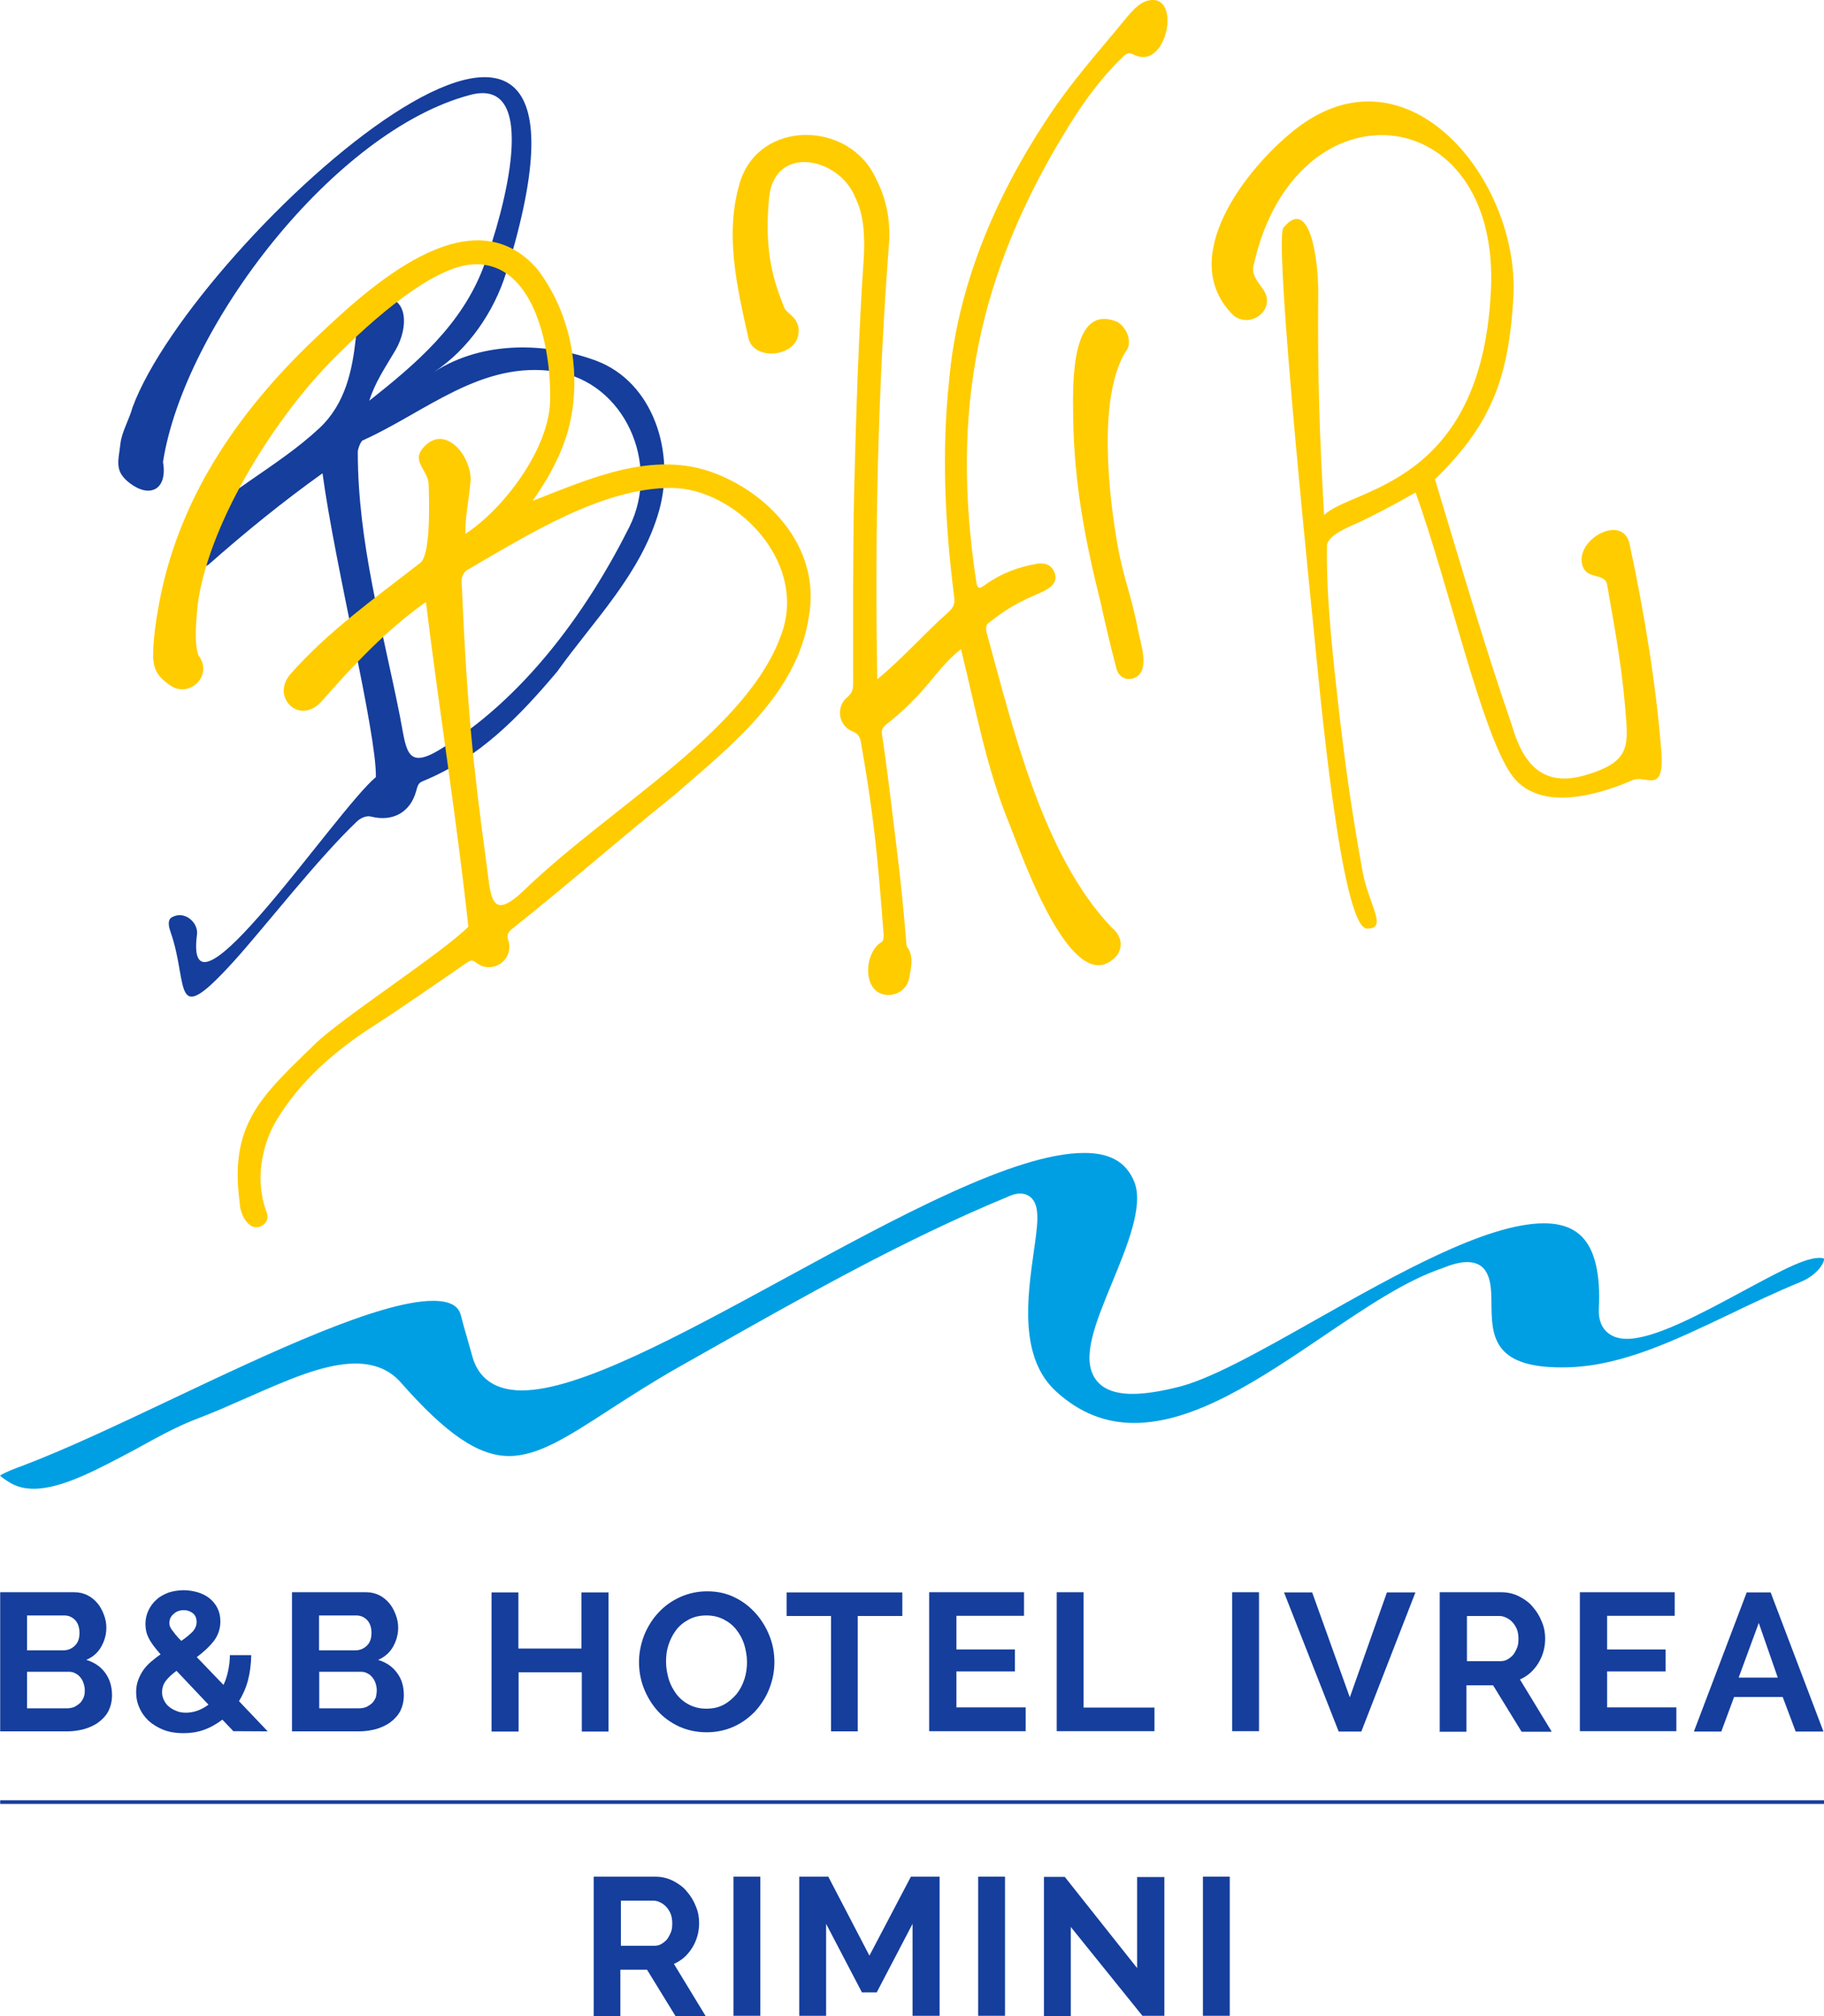
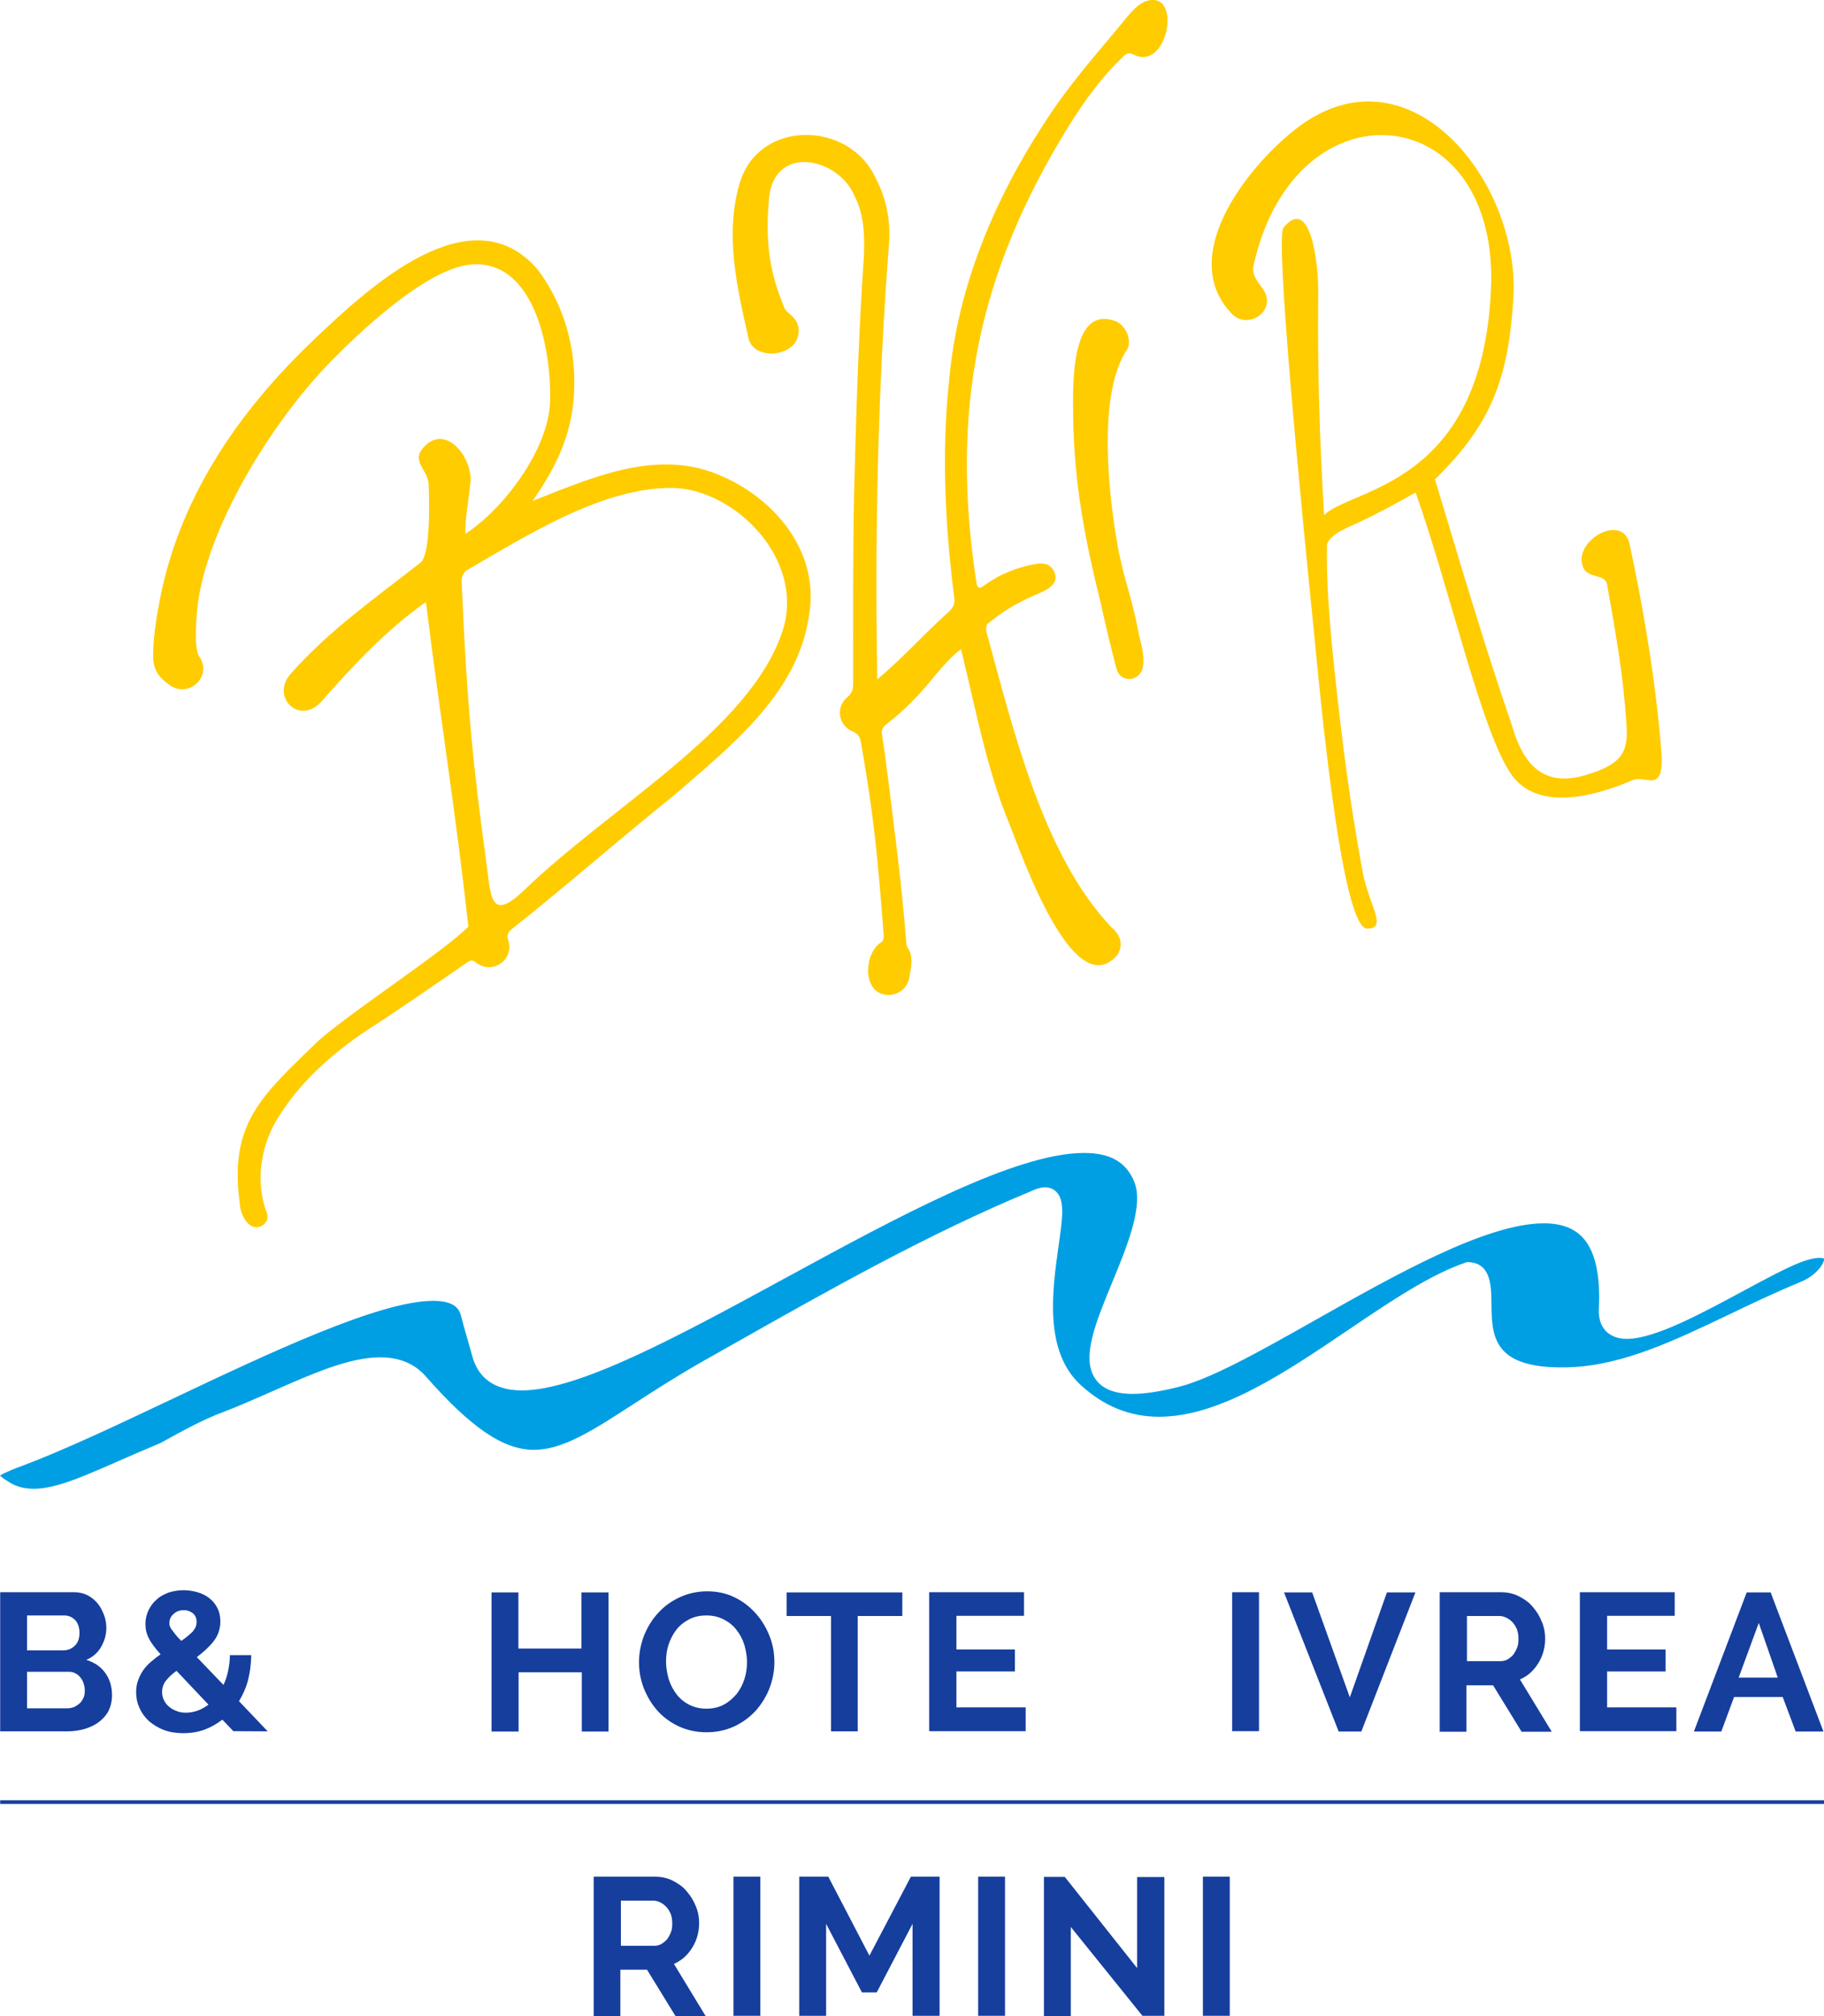
<svg xmlns="http://www.w3.org/2000/svg" version="1.1" id="Livello_1" x="0px" y="0px" viewBox="0 0 998.2 1103" style="enable-background:new 0 0 998.2 1103;" xml:space="preserve">
  <style type="text/css">
	.st0{fill:#153E9D;}
	.st1{fill:#FFCC00;}
	.st2{fill:#009FE3;}
</style>
  <g>
-     <path class="st0" d="M89.2,252.7c2.6,14.9-6.9,20-17.9,11.8c-9.1-6.7-6.4-12.4-5.4-21.8c0.7-6.4,4.9-13.4,6.6-19.8   c34.3-92.6,278.2-311.1,204.5-73.7c-6.7,21.6-20.9,42.1-39.5,54.3c27.3-17.7,62.5-15.9,88.7-6.2c31.3,11.7,43.6,50.2,34.4,82.4   c-9.8,34.2-35.5,59.5-55.7,87.7c-21,24.9-42.8,47.4-73.7,60c-2.3,1-2.6,2.3-3.5,5.5c-3.2,11.5-12.8,16.8-24.6,13.8   c-2.6-0.7-5.8,0.8-7.7,2.6c-21.5,20.4-50.5,57.8-67.3,76.4c-34.8,38.3-24.5,13.2-34.8-16c-0.7-2.1-2-6.3,0.7-7.9   c7-4,14.7,2.9,13.8,9.5c-7.5,57.6,76.3-68.3,97.9-86.2c0.5-23.7-22.5-116.3-29.2-166.2c-21.7,15.5-42.5,32.4-62.4,50   c-16,9.1-26-1.9-14.4-15c22-24.7,51.3-37.5,75.1-59.7c14.4-13.5,18-31.9,19.9-49c1.4-13.6-4.8-19,10-22c19.4-4,19.1,15.9,11.7,28.4   c-5.5,9.3-11.2,17.6-14.3,27.6c24.8-19.6,50.7-41.3,62.7-73.7c11-29.7,31.4-103.8-7.4-93.6C183.1,71.4,100.8,178.5,89.2,252.7z    M304.3,203.3c-40.9-6.4-71.5,22.3-106,37.7c-1.3,1.3-2.5,4.8-2.5,6.2c0,49.8,13.5,96.3,23.1,144.8c3.5,17.7,3.1,29.2,21.2,18.4   c46-27.6,80.9-75.4,104.3-122.1C361.8,253.3,341.4,209.1,304.3,203.3z" />
    <path class="st1" d="M108.6,358.5c8.4,10.9-5,23.8-15.5,16.4c-8.6-6-9.7-10.4-9.2-20.6c0.4-7,1.3-13.8,2.6-21   c10.1-59.5,43.6-108,86-148.2c29.2-27.7,85.3-80,121.7-37.7c15.8,20.9,22.5,47.7,19.4,74.3c-2.4,20.1-11,36.3-22.1,52.3   c31.1-12.1,66.1-28.2,100-15c31.3,12.1,57.6,42.2,51.2,78c-6.2,42.8-43.4,71.6-74.1,98.3c-29.7,23.8-58.3,49-88.2,72.7   c-2.2,1.8-3.2,3.2-2.3,6.2c3.6,10.8-8.8,19.6-17.9,12.1c-2.1-1.6-3.3-0.6-5,0.5c-15.3,10.6-39.9,27.5-49.8,33.8   c-21.6,13.7-41.4,30.8-54.3,52.6c-8.4,14.3-11.2,33.3-5.5,49.1c1.4,3,1.1,5.8-1.6,7.8c-7.4,4.9-12.8-5.9-12.8-12.1   c-5.9-43.3,12.1-58.6,41.4-87.1c14.5-14.1,70.4-50.3,83.7-64c-6.3-58.5-16.1-119.4-23.2-177.6c-21.6,15.2-40,34.9-57.5,54.8   c-12.1,12.7-27.5-3-16.6-15.4c20.6-23.4,46.1-41.4,70.6-60.5c6.2-3.4,5.3-33.3,5-43c-0.2-8.8-10.9-13-1.6-21.7   c12.4-11.5,26.7,9,24.3,21.6c-0.8,9-2.8,17.9-2.6,26.9c20.9-13.5,45.1-45.8,46.3-71.5c1.1-26.3-7.3-77.4-41.9-75.9   c-25.5,1.1-64.8,39.8-76.5,51.6c-31.4,31.4-66.8,87.2-74,131.6C108.7,327.8,105.3,350,108.6,358.5z M367.4,266.9   c-37.6,0-77.3,24.9-112.2,45.2c-1.4,1-2.6,3.6-2.6,5.5c3,70.1,6.5,102.6,13.5,153.9c2.6,18.6,1.9,33.6,20.9,15.3   c48.2-46.4,122.9-87.4,141-140.9C441.6,306.1,401.5,266.9,367.4,266.9z" />
    <path class="st1" d="M429.2,168.3c0.4,1.1,1.7,2.3,2.7,3.2c4.2,3.3,6.2,7.4,4.7,12.8c-3.2,11.5-25.2,12.8-27.2-0.2   c-6.2-27.5-12.8-56.2-4.6-83.9c10.4-35.2,60.2-34.3,74.5-2.6c6.4,12.1,8.4,25.3,7,38.5c-5.9,78.1-7.6,157.4-6.2,235.5   c13.7-11.3,25.8-25.1,39.2-37c2.5-2.4,3.4-4.4,2.9-7.9c-5-39.3-7-78.8-2.8-118.4c4.5-51.4,24.9-99.6,52.9-142.2   c14.3-21.9,28.6-37.4,42.1-53.9c6.2-7.7,10.5-12.3,16.7-12.2c15,0.2,6.8,38.7-10.6,29.9c-3.2-1.6-4.5-0.3-6.6,1.8   c-10.4,10-19.4,21.8-29.1,37.4c-50,80.8-64.8,155.6-50.5,249.3c0.5,3.1,1.4,4,4.1,2c8.7-6.3,18.2-10.2,29.1-12   c3.9-0.6,7.2,0.3,9,3.5c4.6,8.6-5.7,11.6-12.1,14.5c-10.6,4.8-16.4,8.9-23.8,14.7c-1,0.7-1.1,3.3-0.7,4.8   c14.3,51.8,30.7,122,68.4,161.4c5.3,4.4,6.4,9.9,3.2,15.1c-24,27.7-52.6-55.5-59-71.4c-12.8-30.9-18.6-63.7-26.6-95.9   c-10.2,7.8-17.2,19.4-26.5,28.3c-4.4,4.7-9.3,8.9-14.3,12.8c-2.2,1.8-2.8,3.1-2.4,5.8c2.5,15.7,5.8,44,7.8,60.2   c2.7,21.6,3.9,34.8,5.5,53.6c0.1,0.7,0,1.6,0.4,2.1c3.9,5.5,2.2,11.3,1.2,17c-1.1,6-6.5,9.9-12.5,9.3c-13.4-1.1-12.4-23.2-2.6-28.9   c0.9-0.5,1.2-2.6,1.1-3.9c-3.4-44.3-5.5-65.6-12.4-105.1c-0.5-2.9-1.4-4.9-4.6-6.2c-7.8-3.1-9.4-13.4-2.9-18.7   c2.6-2.2,3.2-4.3,3.2-7.5c0-34.6-0.2-69.2,0.5-103.7c1.1-43.5,2.4-87,5.4-130.5c0.4-11,0.1-22.1-5-32.2   c-8.7-21.3-43.8-28.9-46.9,0.5C418,138.1,423.5,154,429.2,168.3z" />
    <path class="st1" d="M611.7,176.2c5.5,3.5,8.3,11.8,4.1,16.5c-15,25-9.2,77.9-4,106.6c3.3,18.1,7.7,27.4,11,45.5   c1.4,7.4,7.2,22.9-2.6,26.3c-4,1.1-7.9-0.6-9.2-5.3c-3.2-12-6-24.1-8.7-36.3c-8.3-33.3-14.5-64.6-15-101.4   C587,208.6,586.2,165.3,611.7,176.2z" />
    <path class="st1" d="M890.1,396c-1.9-27.7-5.4-46.6-10.6-76.2c-1.1-6.5-10.9-2.6-13.4-10.2c-4.8-14.3,22-29.1,25.7-12   c7.8,36.2,14.5,76.5,17.4,113.7c1.8,23.7-8.7,12.4-15.6,15.4c-18.7,8.1-52.1,18.4-66.9-3.6c-16.3-24.2-33.4-101.5-52-153.7   c-10.3,5.8-19.4,10.8-29.7,15.7c-6.4,3.1-17.3,6.8-18.8,12.9c-0.4,19.1,1.2,41.2,4.1,68.6c4.5,42,8.3,71.4,15.4,110.2   c3.4,18.4,14,31.2,2.5,31.2c-14.4,0-26.3-133.8-29.3-163.9c-7.4-73.2-21.1-214.2-16.5-219.6c14.9-17.9,19.2,19.7,19,35.9   c-0.4,46.4,0.8,79.1,3.2,121.4c15-15,86.1-15.4,91.3-122.6C821.3,53.4,708.8,43,686.1,144.9c-1.4,5.4,2.1,8.9,4.8,12.9   c8.4,11.1-6.5,22.5-15.9,14.7c-31.8-31.2,7.2-80.8,33.8-101.7c61.5-48.4,123.1,27.9,119.4,91.9c-2.6,44.9-12.5,69.8-42.9,99.5   c13.6,45,26.8,90.2,42.1,134.6c6.3,21.9,17.7,34.5,41.6,26.8C889.5,417.4,890.9,409.6,890.1,396z" />
    <g>
      <path class="st0" d="M61.3,927.4c0,3.2-0.7,6-1.9,8.5c-1.3,2.5-3.1,4.4-5.3,6.1s-4.9,2.9-7.8,3.8c-2.9,0.8-6.1,1.3-9.5,1.3H0.1    V871h40.7c2.6,0,5,0.6,7.2,1.7c2.1,1.1,3.9,2.6,5.4,4.4c1.5,1.8,2.6,3.9,3.5,6.3s1.3,4.6,1.3,7c0,3.8-1,7.2-2.8,10.4    c-1.8,3.2-4.6,5.7-8.2,7.2c4.3,1.3,7.8,3.6,10.3,7C60,918.4,61.3,922.4,61.3,927.4z M14.8,883.6v19.2h19.7c2.5,0,4.6-0.8,6.4-2.5    c1.8-1.7,2.6-4,2.6-7.1c0-2.9-0.8-5.3-2.4-7c-1.7-1.7-3.6-2.5-6-2.5H14.8V883.6z M46.4,924.6c0-1.4-0.3-2.6-0.7-3.9    c-0.4-1.3-1.1-2.4-1.8-3.2c-0.8-1-1.7-1.7-2.8-2.2c-1.1-0.6-2.2-0.8-3.5-0.8H14.8v20h22c1.4,0,2.6-0.3,3.8-0.7    c1.1-0.6,2.2-1.3,3.1-2.1s1.5-1.9,2.1-3.2C46.3,927.3,46.4,926,46.4,924.6z" />
      <path class="st0" d="M127.7,947l-6-6.3c-3.2,2.4-6.5,4.3-10.2,5.6c-3.6,1.3-7.4,1.8-11.3,1.8c-3.9,0-7.5-0.6-10.7-1.8    c-3.2-1.3-5.8-2.9-8.1-4.9c-2.2-2.1-3.9-4.4-5.1-7.2c-1.3-2.8-1.8-5.6-1.8-8.6c0-2.4,0.4-4.6,1.1-6.5c0.7-1.9,1.7-3.9,2.9-5.6    s2.6-3.2,4.3-4.6c1.7-1.4,3.3-2.8,5.1-3.9c-3.1-3.5-5.3-6.4-6.5-8.9c-1.3-2.5-1.8-5-1.8-7.8s0.6-5.1,1.7-7.5    c1.1-2.2,2.5-4.2,4.4-5.8c1.8-1.7,4-2.8,6.5-3.8c2.5-0.8,5.3-1.3,8.3-1.3c2.6,0,5.1,0.4,7.6,1.1c2.4,0.7,4.6,1.8,6.4,3.2    c1.8,1.4,3.3,3.2,4.4,5.3c1.1,2.1,1.7,4.6,1.7,7.4c0,4.2-1.3,7.8-3.6,10.8c-2.4,3.1-5.6,6-9.3,8.8l14.6,15.2    c1.1-2.2,1.9-4.7,2.5-7.5s1-5.7,1-8.8h11.7c-0.1,5-0.7,9.7-1.8,13.8c-1.1,4.2-2.8,7.9-4.9,11.4l15.7,16.5L127.7,947L127.7,947z     M101.7,936.9c4.4,0,8.5-1.5,12.4-4.4l-17.5-18.5c-2.5,1.8-4.4,3.6-5.8,5.4c-1.4,1.8-2.1,3.9-2.1,6.3c0,1.5,0.3,2.9,1,4.3    c0.7,1.4,1.5,2.6,2.8,3.6c1.1,1,2.6,1.8,4.2,2.4C98,936.6,99.8,936.9,101.7,936.9z M92.7,887.9c0,0.7,0.1,1.3,0.3,1.8    c0.3,0.6,0.6,1.3,1.1,1.9c0.6,0.7,1.1,1.5,1.9,2.5c0.8,1,1.8,2.1,3.2,3.5c2.8-1.8,4.7-3.6,6.3-5.1c1.4-1.7,2.1-3.3,2.1-5.3    s-0.7-3.5-1.9-4.6c-1.4-1.1-3.1-1.8-5.1-1.8c-2.2,0-4.2,0.7-5.6,2.1C93.4,884.2,92.7,885.9,92.7,887.9z" />
-       <path class="st0" d="M221,927.4c0,3.2-0.7,6-1.9,8.5c-1.3,2.5-3.1,4.4-5.3,6.1c-2.2,1.7-4.9,2.9-7.8,3.8c-2.9,0.8-6.1,1.3-9.5,1.3    h-36.7V871h40.7c2.6,0,5,0.6,7.2,1.7c2.1,1.1,3.9,2.6,5.4,4.4c1.5,1.8,2.6,3.9,3.5,6.3s1.3,4.6,1.3,7c0,3.8-1,7.2-2.8,10.4    c-1.8,3.2-4.6,5.7-8.2,7.2c4.3,1.3,7.8,3.6,10.3,7C219.8,918.4,221,922.4,221,927.4z M174.6,883.6v19.2h19.7    c2.5,0,4.6-0.8,6.4-2.5c1.8-1.7,2.6-4,2.6-7.1c0-2.9-0.8-5.3-2.4-7c-1.7-1.7-3.6-2.5-6-2.5h-20.4V883.6z M206.2,924.6    c0-1.4-0.3-2.6-0.7-3.9c-0.4-1.3-1.1-2.4-1.8-3.2c-0.8-1-1.7-1.7-2.8-2.2c-1.1-0.6-2.2-0.8-3.5-0.8h-22.7v20h22    c1.4,0,2.6-0.3,3.8-0.7c1.1-0.6,2.2-1.3,3.1-2.1c0.8-0.8,1.5-1.9,2.1-3.2C205.9,927.3,206.2,926,206.2,924.6z" />
      <path class="st0" d="M333,871.1v76.1h-14.6v-32.4h-34.6v32.4H269v-76.1h14.7v30.7h34.5v-30.7H333z" />
      <path class="st0" d="M386.7,947.6c-5.6,0-10.6-1.1-15.2-3.2c-4.6-2.2-8.5-5-11.7-8.6c-3.2-3.6-5.7-7.8-7.5-12.4    c-1.8-4.6-2.6-9.5-2.6-14.2c0-5,1-9.9,2.8-14.6c1.9-4.6,4.4-8.8,7.8-12.4c3.3-3.6,7.2-6.4,11.8-8.5s9.6-3.2,14.9-3.2    c5.6,0,10.6,1.1,15,3.3c4.6,2.2,8.3,5.1,11.7,8.9c3.2,3.6,5.7,7.8,7.5,12.4c1.8,4.6,2.6,9.3,2.6,14.2c0,5-1,9.9-2.8,14.5    c-1.8,4.6-4.4,8.6-7.6,12.2c-3.3,3.5-7.2,6.4-11.8,8.5C396.9,946.6,391.9,947.6,386.7,947.6z M364.5,909.1c0,3.3,0.6,6.4,1.5,9.6    c1,3.1,2.5,5.8,4.3,8.2c1.9,2.4,4.2,4.3,7,5.7c2.8,1.4,5.8,2.1,9.3,2.1c3.6,0,6.7-0.7,9.5-2.2s5-3.5,7-5.8    c1.9-2.4,3.3-5.1,4.3-8.2c1-3.1,1.4-6.1,1.4-9.3c0-3.3-0.6-6.4-1.5-9.6c-1-3.1-2.5-5.8-4.4-8.2c-1.9-2.4-4.2-4.2-7-5.6    s-5.8-2.1-9.3-2.1c-3.6,0-6.8,0.7-9.6,2.2s-5.1,3.3-7,5.8c-1.8,2.4-3.2,5.1-4.2,8.2C364.8,903,364.5,905.9,364.5,909.1z" />
      <path class="st0" d="M493.7,884h-24.3v63.1h-14.6V884h-24.3v-12.9h63.3V884z" />
      <path class="st0" d="M561.3,934.1V947h-52.8V871h51.9v12.9h-37v18.4h32v12h-32V934h38L561.3,934.1L561.3,934.1z" />
-       <path class="st0" d="M578.3,947V871H593v63.1h38.8V947H578.3z" />
      <path class="st0" d="M674.3,947V871h14.7V947H674.3z" />
      <path class="st0" d="M718.1,871.1l20.6,57.4l20.3-57.4h15.6L745,947.2h-12.4l-29.9-76.1H718.1z" />
      <path class="st0" d="M787.9,947V871h33.6c3.5,0,6.7,0.7,9.7,2.2c2.9,1.5,5.6,3.3,7.6,5.8c2.1,2.4,3.8,5.1,5,8.2    c1.3,3.1,1.8,6.1,1.8,9.2c0,4.9-1.3,9.5-3.8,13.5s-5.8,7-10,8.8l17.4,28.6h-16.5l-15.6-25.4h-14.6v25.4h-14.7L787.9,947L787.9,947    z M802.8,908.7h18.5c1.4,0,2.6-0.3,3.8-1c1.1-0.7,2.2-1.5,3.1-2.6c0.8-1.1,1.5-2.4,2.1-3.9s0.7-3.1,0.7-4.9c0-1.8-0.3-3.5-0.8-4.9    c-0.6-1.5-1.4-2.8-2.4-3.9s-2.1-1.9-3.3-2.5c-1.3-0.6-2.5-1-3.8-1h-17.9v24.6H802.8z" />
      <path class="st0" d="M917.4,934.1V947h-52.8V871h51.9v12.9h-37v18.4h32v12h-32V934h38V934.1z" />
      <path class="st0" d="M955.9,871.1H969l28.9,76.1h-15.2l-7.1-18.9h-26.6l-7,18.9H927L955.9,871.1z M972.9,917.7l-10.4-29.9    l-11,29.9H972.9z" />
    </g>
    <g>
      <path class="st0" d="M324.9,1102.7v-76.1h33.6c3.5,0,6.7,0.7,9.7,2.2c2.9,1.5,5.6,3.3,7.6,5.8c2.1,2.4,3.8,5.1,5,8.2    c1.3,3.1,1.8,6.1,1.8,9.2c0,4.9-1.3,9.5-3.8,13.5c-2.5,4-5.8,7-10,8.8l17.4,28.6h-16.5l-15.6-25.4h-14.6v25.4h-14.7V1102.7z     M339.7,1064.4h18.5c1.4,0,2.6-0.3,3.8-1c1.1-0.7,2.2-1.5,3.1-2.6c0.8-1.1,1.5-2.4,2.1-3.9c0.6-1.5,0.7-3.1,0.7-4.9    c0-1.8-0.3-3.5-0.8-4.9c-0.6-1.5-1.4-2.8-2.4-3.9c-1-1.1-2.1-1.9-3.3-2.5s-2.5-1-3.8-1h-17.8V1064.4z" />
      <path class="st0" d="M401.4,1102.7v-76.1h14.7v76.1H401.4z" />
      <path class="st0" d="M499.4,1102.7v-50.3l-19.6,37.5h-8.1l-19.6-37.5v50.3h-14.7v-76.1h15.9l22.5,43.2l22.7-43.2h15.7v76.1H499.4z    " />
      <path class="st0" d="M535.3,1102.7v-76.1H550v76.1H535.3z" />
      <path class="st0" d="M586,1054.1v48.7h-14.7v-76.1h11.4l39.6,49.9v-49.8h14.9v75.9h-12L586,1054.1z" />
      <path class="st0" d="M658.3,1102.7v-76.1h14.7v76.1H658.3z" />
    </g>
-     <path class="st2" d="M18.4,814.4c-4.9,0-9.2-1.1-12.9-3.3c-3.1-1.9-4.7-3.1-5.5-3.9c2.6-1.8,9.3-4.3,11.8-5.2   c23.2-8.7,52-22.3,82.4-36.7c53.2-25.2,113.5-53.7,142.8-53.7c11.7,0,14.3,4.4,15.3,8.2c1,4,1.5,5.6,2.5,9.2   c0.8,2.6,1.8,6.4,3.7,13c2.3,8.5,8.9,18.6,27.1,18.6c31.1,0,85.8-29.7,143.7-61.2c62.1-33.8,126.3-68.7,164-68.7   c14.3,0,23,5,27.4,15.7c5.4,13.1-4,35.6-12.2,55.5c-9,21.9-16.8,40.8-9.2,52.2c3.7,5.6,10.6,8.4,20.4,8.4c6.4,0,14.1-1.1,23.6-3.4   c18-4,45.2-19.3,76.7-37.1c43.8-24.7,93.4-52.8,124.9-52.8c9.3,0,16.2,2.5,21.1,7.6c6.9,7.3,9.9,20.4,9,38.9   c-0.3,5.3,1,9.5,3.8,12.4c2.7,2.8,6.6,4.3,11.5,4.3c15.1,0,40-13.4,64.1-26.4c11.9-6.4,23.2-12.5,30.8-15.4   c5.4-2.1,8.7-2.5,10.6-2.5c1.6,0,2.2,0.3,2.4,0.4c0.5,1.7-3.3,8.9-12.9,12.8c-13.8,5.7-26.8,11.9-39.3,17.9   c-29.6,14.1-57.6,27.5-86.4,28.7c-1.8,0.1-3.5,0.1-5.2,0.1c-37.9,0-38-17.9-38.2-35.2c-0.1-9.5-0.2-22.4-13.4-22.4   c-3.6,0-8,1.1-13.6,3.4c-20,6.7-41.7,21.4-64.8,37c-34.6,23.4-70.4,47.6-103.7,47.6c-15.9,0-29.9-5.6-42.6-17.1   c-20.6-18.6-15.8-52-12.4-76.3c2.1-14.6,3.5-24.2-0.8-29.2c-1.7-1.9-4-2.9-6.6-2.9c-2.1,0-4.4,0.6-7.1,1.9   c-56.6,23.4-111.6,54.5-164.8,84.6c-5,2.8-9.9,5.6-14.9,8.4c-14.8,8.4-27.3,16.5-38.3,23.6c-22.5,14.6-38.8,25.1-54.6,25.1   c-16.8,0-34.5-12.1-59.3-40.3c-6.1-6.9-14.4-10.3-24.8-10.3c-17.1,0-37.5,9.1-59.1,18.6c-9.1,4-18.5,8.2-27.3,11.5   c-10.7,4-22,10.2-33.9,16.8C54.3,803.3,34.3,814.4,18.4,814.4z" />
+     <path class="st2" d="M18.4,814.4c-4.9,0-9.2-1.1-12.9-3.3c-3.1-1.9-4.7-3.1-5.5-3.9c2.6-1.8,9.3-4.3,11.8-5.2   c23.2-8.7,52-22.3,82.4-36.7c53.2-25.2,113.5-53.7,142.8-53.7c11.7,0,14.3,4.4,15.3,8.2c1,4,1.5,5.6,2.5,9.2   c0.8,2.6,1.8,6.4,3.7,13c2.3,8.5,8.9,18.6,27.1,18.6c31.1,0,85.8-29.7,143.7-61.2c62.1-33.8,126.3-68.7,164-68.7   c14.3,0,23,5,27.4,15.7c5.4,13.1-4,35.6-12.2,55.5c-9,21.9-16.8,40.8-9.2,52.2c3.7,5.6,10.6,8.4,20.4,8.4c6.4,0,14.1-1.1,23.6-3.4   c18-4,45.2-19.3,76.7-37.1c43.8-24.7,93.4-52.8,124.9-52.8c9.3,0,16.2,2.5,21.1,7.6c6.9,7.3,9.9,20.4,9,38.9   c-0.3,5.3,1,9.5,3.8,12.4c2.7,2.8,6.6,4.3,11.5,4.3c15.1,0,40-13.4,64.1-26.4c11.9-6.4,23.2-12.5,30.8-15.4   c5.4-2.1,8.7-2.5,10.6-2.5c1.6,0,2.2,0.3,2.4,0.4c0.5,1.7-3.3,8.9-12.9,12.8c-13.8,5.7-26.8,11.9-39.3,17.9   c-29.6,14.1-57.6,27.5-86.4,28.7c-1.8,0.1-3.5,0.1-5.2,0.1c-37.9,0-38-17.9-38.2-35.2c-0.1-9.5-0.2-22.4-13.4-22.4   c-20,6.7-41.7,21.4-64.8,37c-34.6,23.4-70.4,47.6-103.7,47.6c-15.9,0-29.9-5.6-42.6-17.1   c-20.6-18.6-15.8-52-12.4-76.3c2.1-14.6,3.5-24.2-0.8-29.2c-1.7-1.9-4-2.9-6.6-2.9c-2.1,0-4.4,0.6-7.1,1.9   c-56.6,23.4-111.6,54.5-164.8,84.6c-5,2.8-9.9,5.6-14.9,8.4c-14.8,8.4-27.3,16.5-38.3,23.6c-22.5,14.6-38.8,25.1-54.6,25.1   c-16.8,0-34.5-12.1-59.3-40.3c-6.1-6.9-14.4-10.3-24.8-10.3c-17.1,0-37.5,9.1-59.1,18.6c-9.1,4-18.5,8.2-27.3,11.5   c-10.7,4-22,10.2-33.9,16.8C54.3,803.3,34.3,814.4,18.4,814.4z" />
  </g>
  <rect x="0.1" y="984.8" class="st0" width="998.1" height="2" />
</svg>